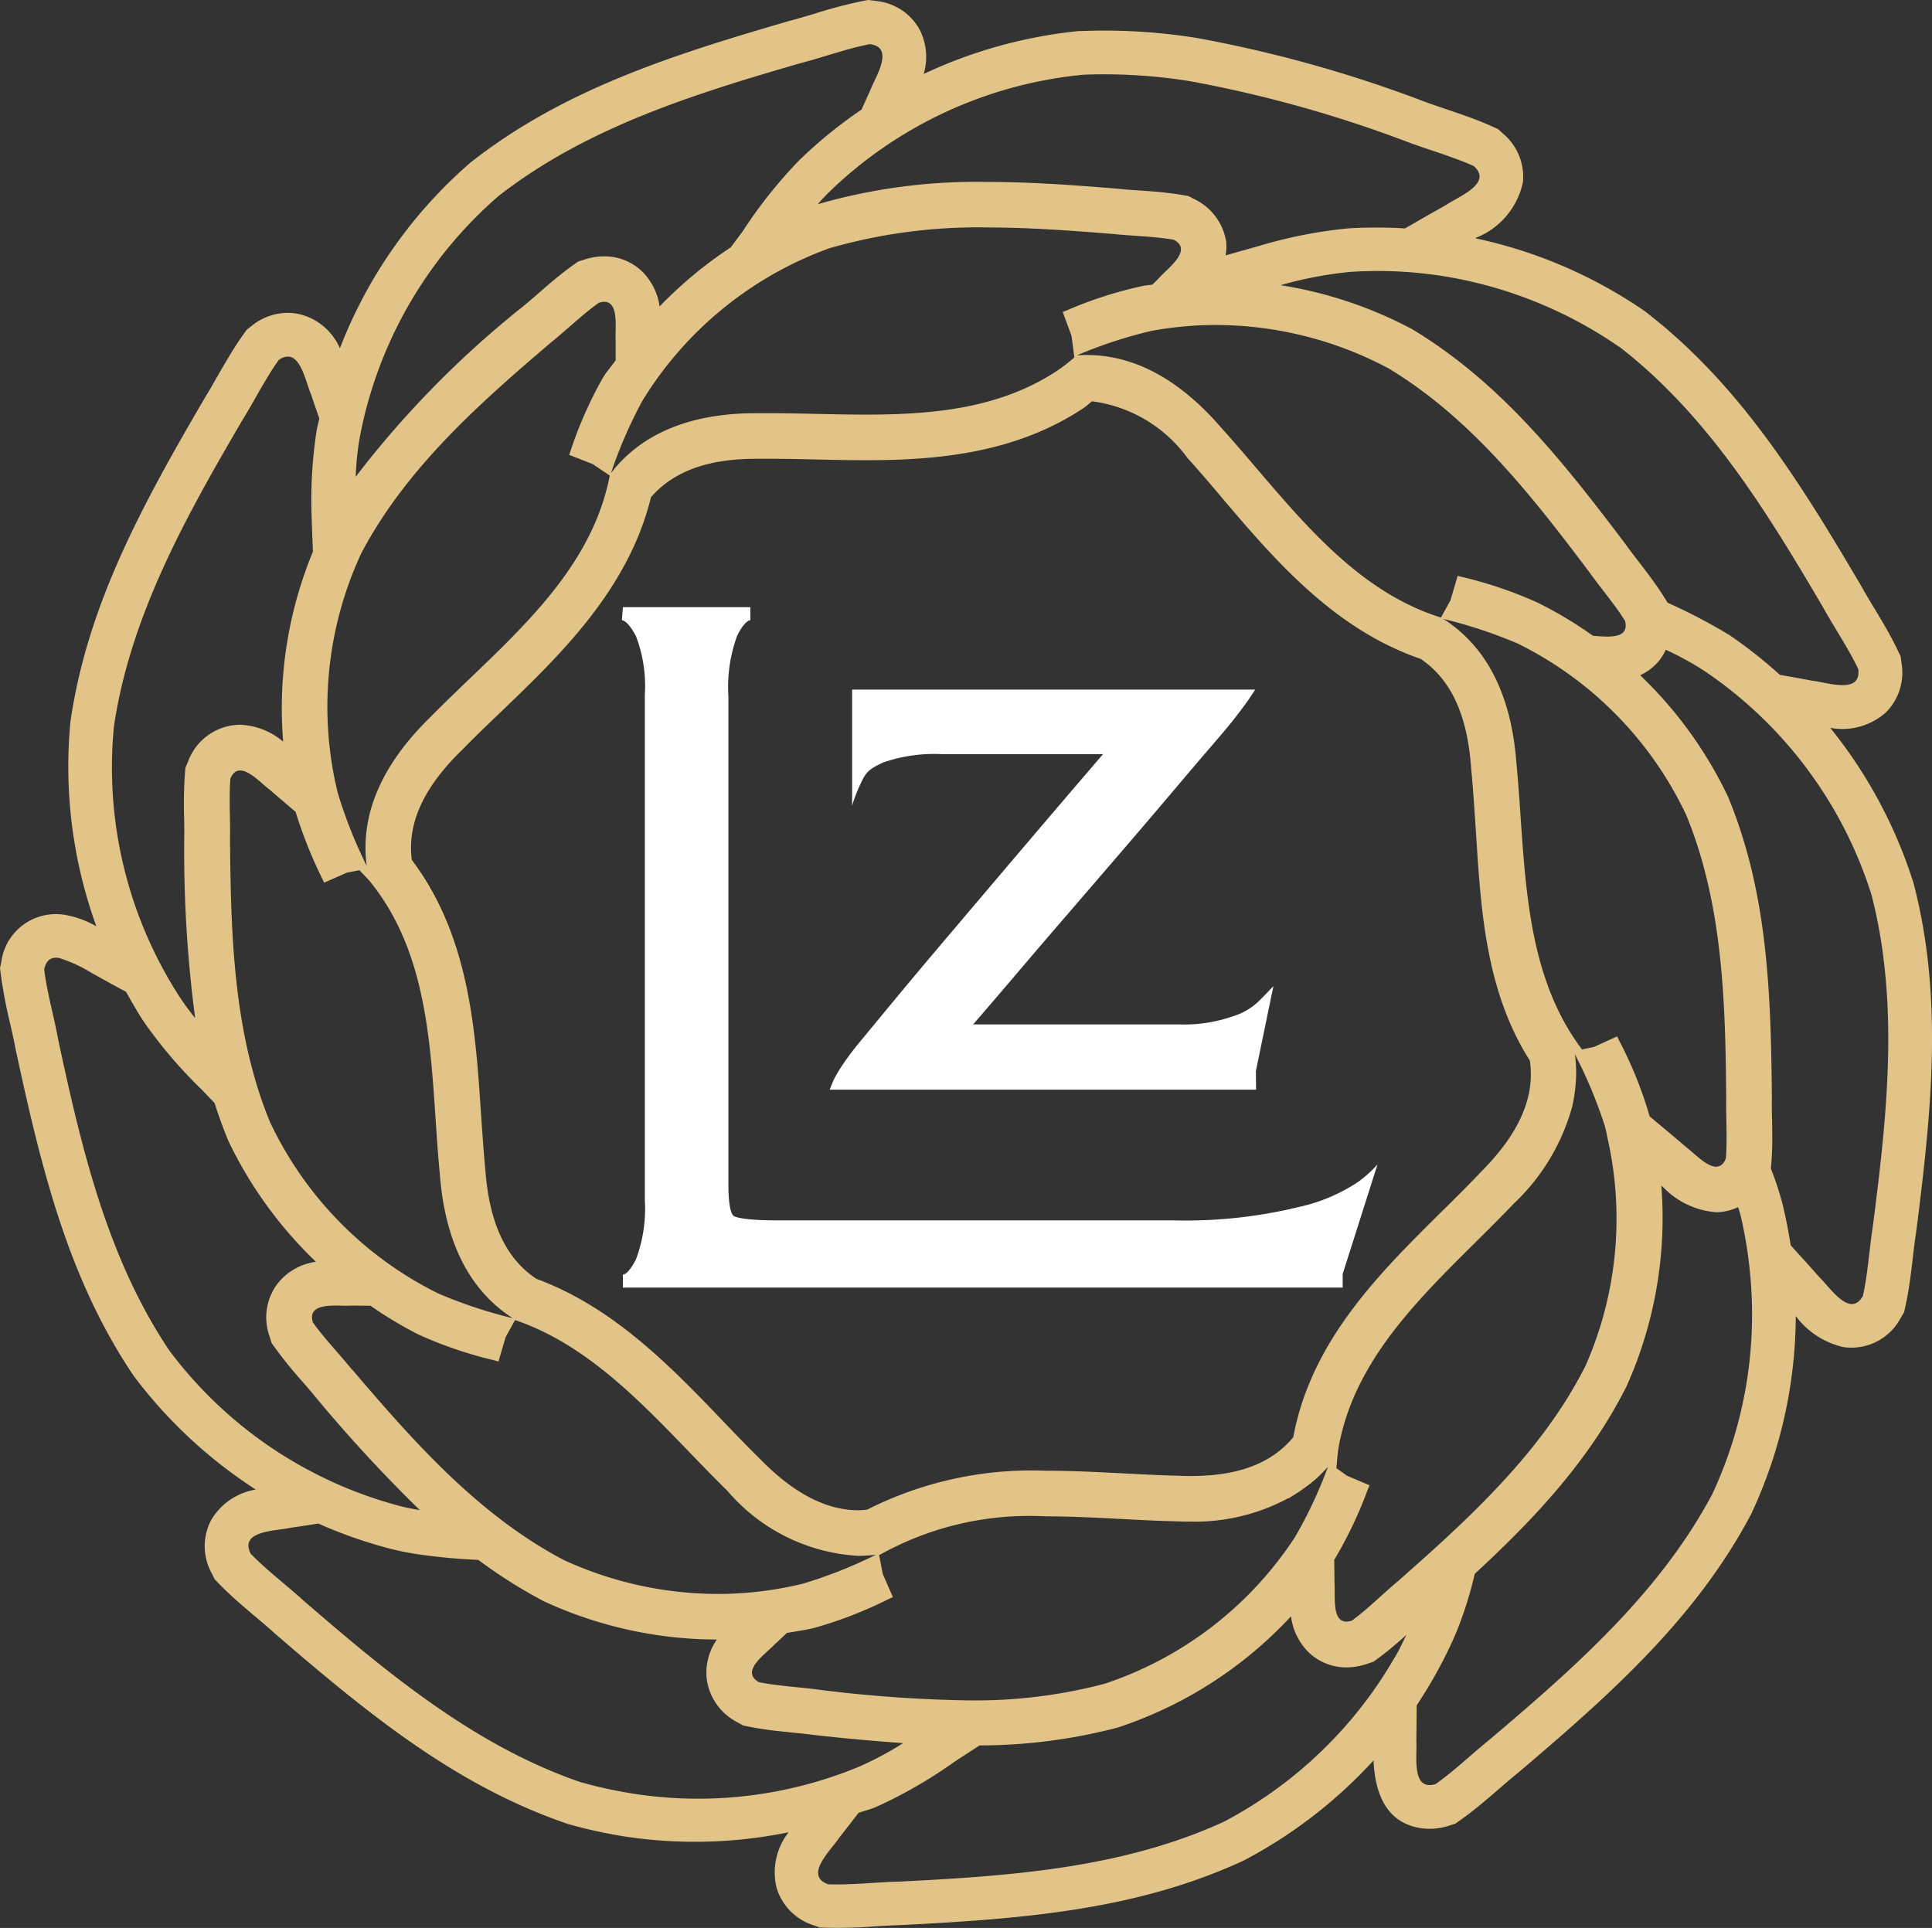
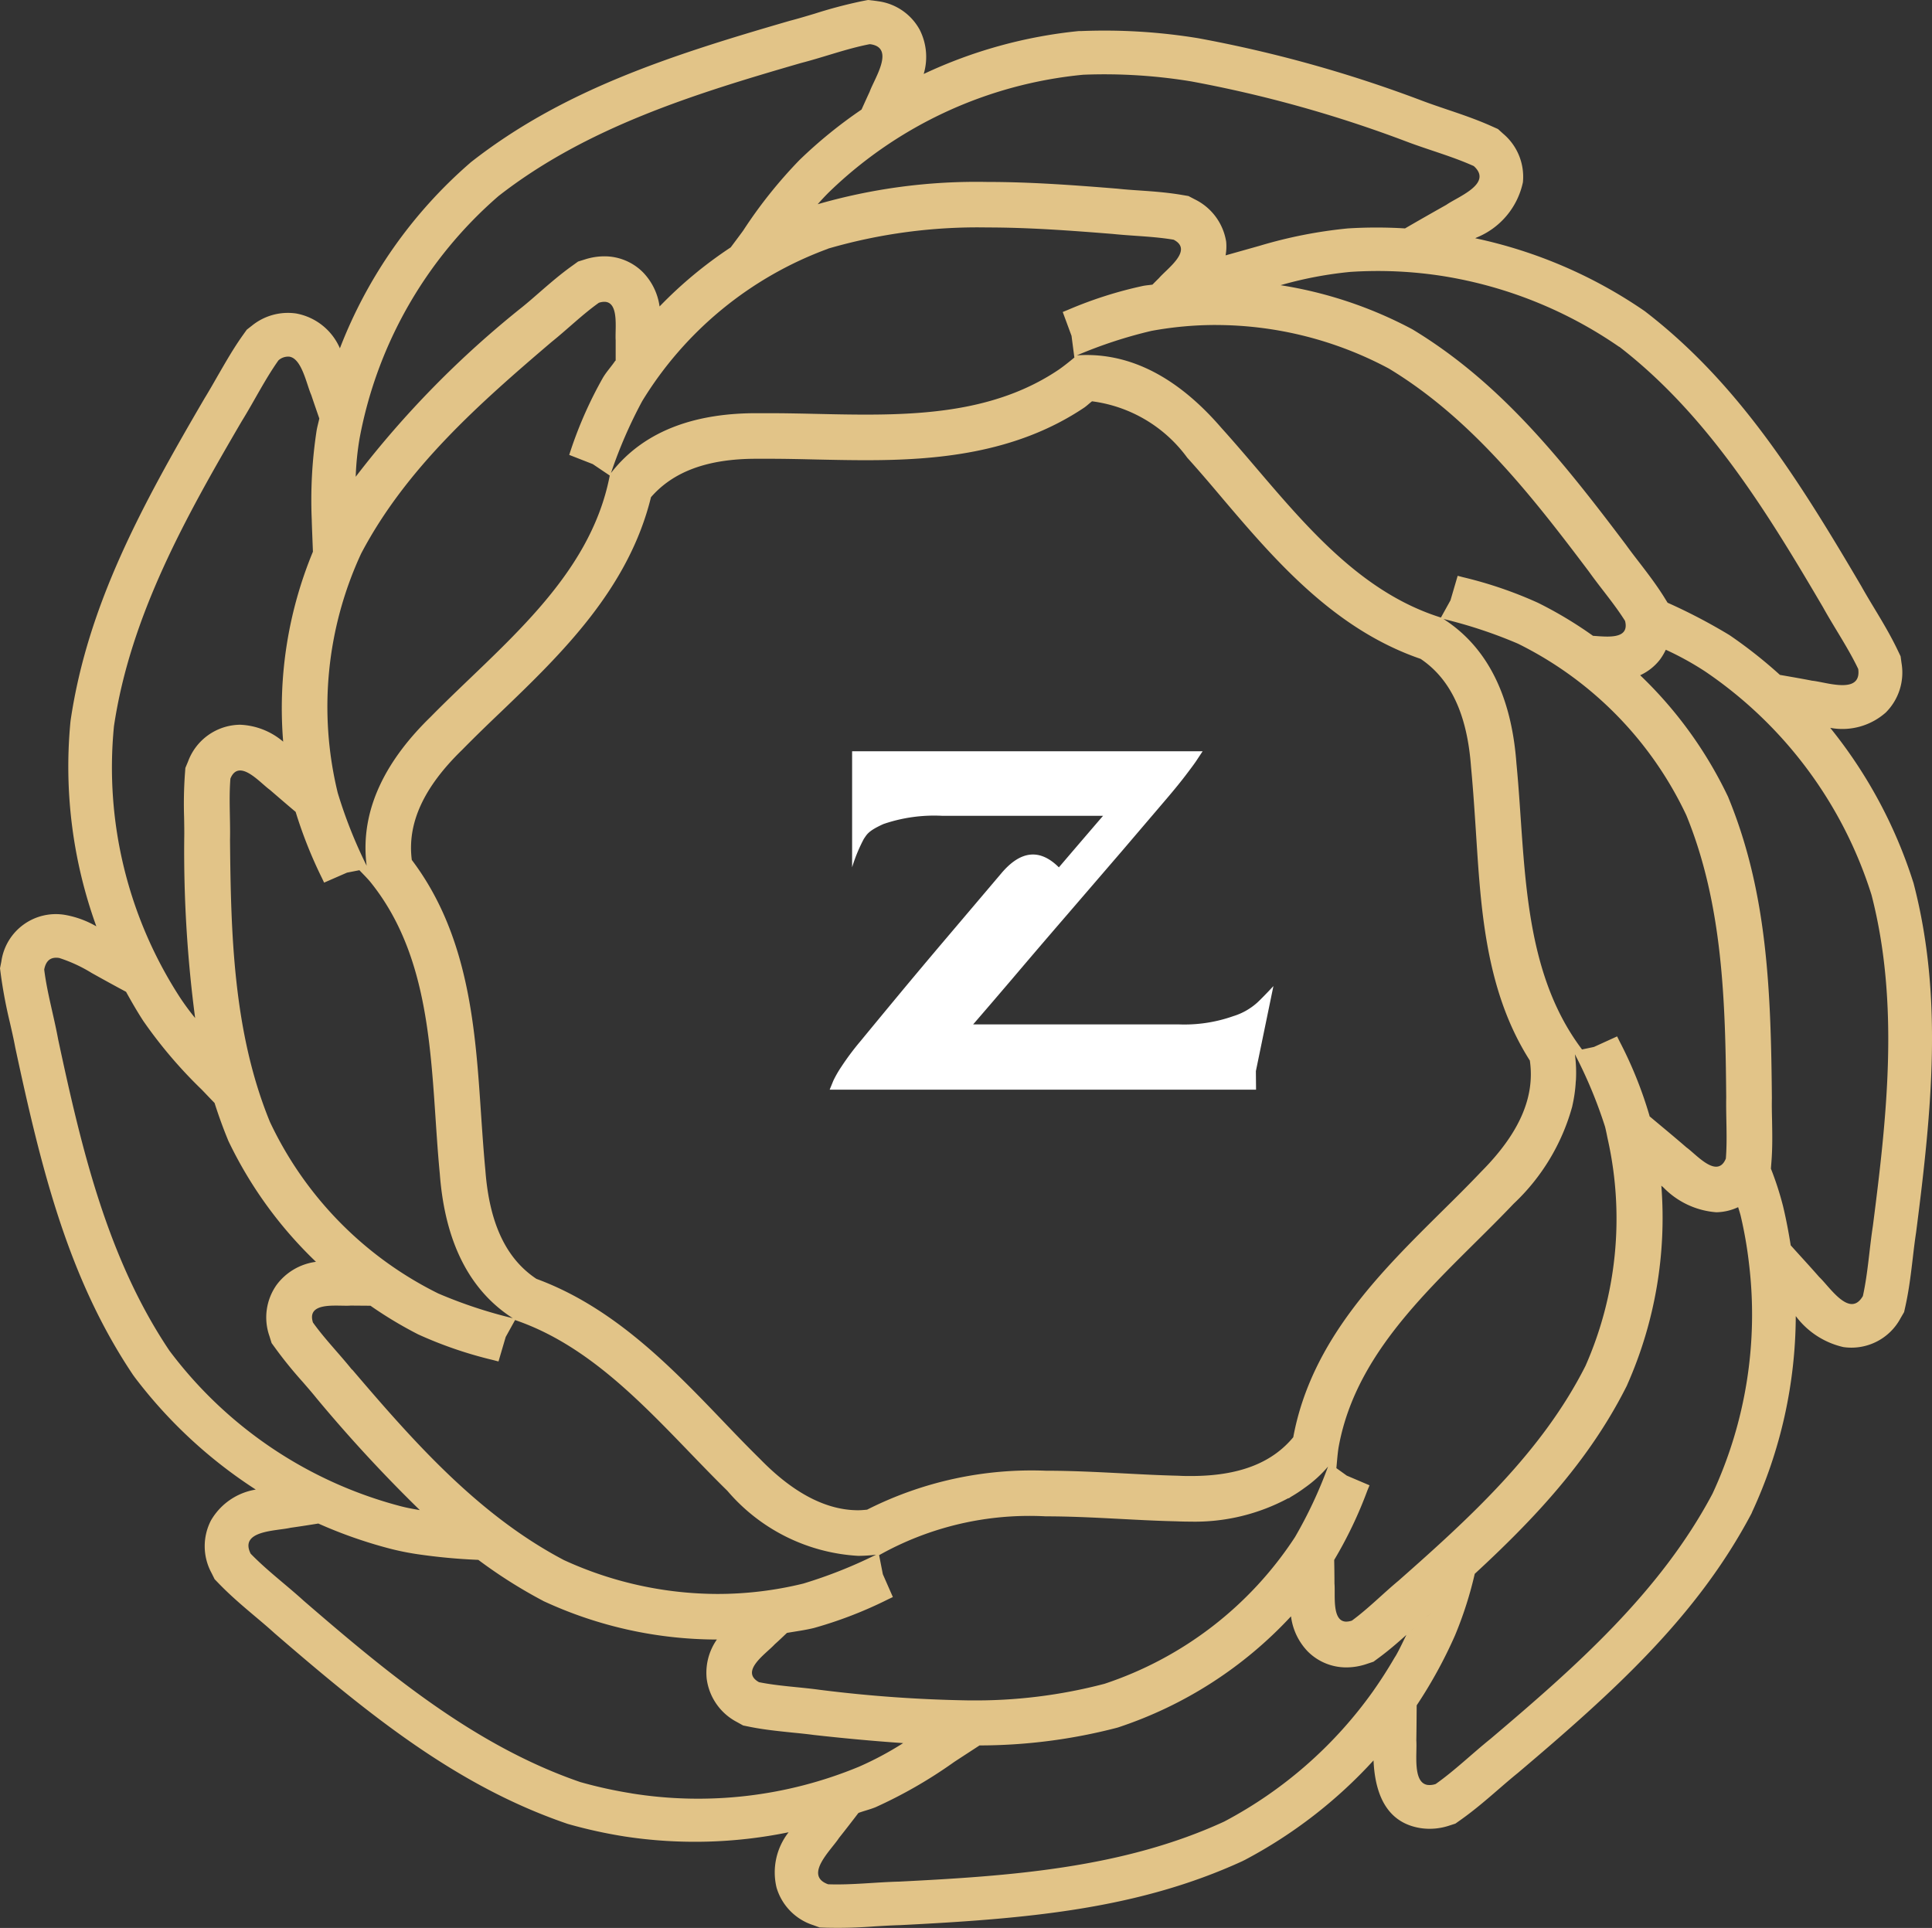
<svg xmlns="http://www.w3.org/2000/svg" width="91.302" height="91.117" viewBox="0 0 91.302 91.117">
  <rect x="0" y="0" width="91.302" height="91.117" fill="#333333" stroke="none" />
  <defs>
    <clipPath id="a">
      <rect width="91.302" height="91.117" fill="none" />
    </clipPath>
  </defs>
  <g clip-path="url(#a)">
-     <path d="M48.828,40.81a8.242,8.242,0,0,1-2.855,1.213,22.61,22.61,0,0,1-5.909.628H21.353c-1.728,0-2.036-.181-2.082-.218s-.237-.256-.237-1.459V17.89a7.04,7.04,0,0,1,.416-2.876c.267-.535.5-.726.621-.726v-.617H14.048L14,14.284c.088.013.33.113.67.766a6.634,6.634,0,0,1,.414,2.773V41.679a6.84,6.84,0,0,1-.416,2.809c-.269.537-.5.728-.621.728v.306l0,0h0v.306H48.062v-.642l1.646-5.178a5.949,5.949,0,0,1-.88.8" transform="translate(15.389 15.025)" fill="#fff" />
-     <path d="M39.652,29.537s-.474.512-.77.787a3.022,3.022,0,0,1-1.131.636,6.924,6.924,0,0,1-2.58.388H25.462q.86-.995,1.866-2.175,1.215-1.433,2.542-2.97l2.639-3.065q1.31-1.524,2.485-2.914t2.118-2.483c.348-.409.642-.77.877-1.079s.4-.531.485-.657l.317-.479H19.742v5.483a7.575,7.575,0,0,1,.556-1.346c.139-.193.185-.367.93-.7a7.392,7.392,0,0,1,2.785-.386H31.6q-.97,1.127-2.087,2.435Q28.168,22.588,26.8,24.2l-2.651,3.126q-1.281,1.511-2.317,2.762t-1.711,2.072a12.461,12.461,0,0,0-.888,1.19,5.2,5.2,0,0,0-.378.657l-.174.426H38.831l-.008-.877Z" transform="translate(20.527 17.066)" fill="#fff" />
+     <path d="M39.652,29.537s-.474.512-.77.787a3.022,3.022,0,0,1-1.131.636,6.924,6.924,0,0,1-2.58.388H25.462q.86-.995,1.866-2.175,1.215-1.433,2.542-2.97l2.639-3.065t2.118-2.483c.348-.409.642-.77.877-1.079s.4-.531.485-.657l.317-.479H19.742v5.483a7.575,7.575,0,0,1,.556-1.346c.139-.193.185-.367.93-.7a7.392,7.392,0,0,1,2.785-.386H31.6q-.97,1.127-2.087,2.435Q28.168,22.588,26.8,24.2l-2.651,3.126q-1.281,1.511-2.317,2.762t-1.711,2.072a12.461,12.461,0,0,0-.888,1.19,5.2,5.2,0,0,0-.378.657l-.174.426H38.831l-.008-.877Z" transform="translate(20.527 17.066)" fill="#fff" />
    <path d="M90.443,41.789l-.015-.059-.019-.055A22.361,22.361,0,0,0,86.493,34.4a3.093,3.093,0,0,0,2.626-.726,2.666,2.666,0,0,0,.743-2.334l-.044-.321-.139-.292c-.34-.709-.728-1.356-1.106-1.982-.21-.348-.418-.695-.615-1.047-3.006-5.115-5.825-9.584-10.168-12.943l-.046-.036-.048-.034a22.276,22.276,0,0,0-7.979-3.424l.052-.029a3.631,3.631,0,0,0,2.2-2.615,2.656,2.656,0,0,0-.938-2.3L70.792,6.1l-.3-.134c-.72-.323-1.438-.565-2.135-.8-.38-.13-.762-.258-1.138-.4a61.156,61.156,0,0,0-10.6-2.96A27.435,27.435,0,0,0,51.1,1.469l-.059,0-.059,0a22.433,22.433,0,0,0-7.33,2.028,2.832,2.832,0,0,0-.189-2.089A2.631,2.631,0,0,0,41.478.057L41.436.05l-.1-.013L41.018,0,40.7.063a22.237,22.237,0,0,0-2.2.584c-.388.115-.775.233-1.165.334-5.7,1.652-10.722,3.281-15.048,6.66l-.046.036-.044.04a22.141,22.141,0,0,0-6.134,8.745A2.8,2.8,0,0,0,14,14.817a2.7,2.7,0,0,0-2.082.565l-.256.2-.187.262c-.458.644-.831,1.306-1.2,1.942-.2.351-.4.7-.609,1.041-2.993,5.122-5.516,9.765-6.325,15.193l-.008.059-.006.057a22.186,22.186,0,0,0,1.226,9.645,4.533,4.533,0,0,0-1.434-.533h0a2.6,2.6,0,0,0-3.056,2.2L0,45.764l.042.321a22.7,22.7,0,0,0,.424,2.236c.09.393.181.787.254,1.182,1.243,5.8,2.513,10.932,5.573,15.487l.034.046.034.048A22.458,22.458,0,0,0,12.087,70.4,3,3,0,0,0,9.969,71.86,2.649,2.649,0,0,0,10,74.348l.143.288.223.231c.552.567,1.131,1.056,1.69,1.528.309.26.619.521.915.791,4.492,3.879,8.6,7.206,13.787,8.99l.052.019.059.017a22.865,22.865,0,0,0,2.66.584,22.024,22.024,0,0,0,7.739-.2,3.073,3.073,0,0,0-.571,2.611,2.651,2.651,0,0,0,1.74,1.78l.3.109.323.011a22.431,22.431,0,0,0,2.275-.063c.4-.023.8-.048,1.207-.059,5.924-.3,11.186-.733,16.178-3.027l.052-.027.052-.025A22.426,22.426,0,0,0,64.91,83.2c.082,1.875.808,2.977,2.225,3.2a2.925,2.925,0,0,0,1.335-.113l.309-.1L69.043,86c.642-.456,1.213-.949,1.765-1.427.306-.264.613-.531.926-.783,4.528-3.835,8.449-7.376,11.02-12.227l.027-.052.021-.055A22.192,22.192,0,0,0,84.864,62.2a3.879,3.879,0,0,0,2.248,1.465,2.633,2.633,0,0,0,2.71-1.375l.162-.279.069-.313c.168-.77.256-1.522.342-2.25.046-.4.094-.8.155-1.2.758-5.886,1.266-11.146-.107-16.457M76.526,16.39C80.71,19.624,83.51,24.2,86.151,28.7c.542.978,1.184,1.912,1.665,2.918.109.817-.592.821-1.274.714-.273-.044-.548-.107-.762-.141q-.076-.013-.145-.019c-.5-.1-1.014-.185-1.52-.275a22.105,22.105,0,0,0-2.385-1.881,26.636,26.636,0,0,0-2.924-1.53l-.178-.288c-.372-.59-.775-1.115-1.165-1.623-.21-.271-.42-.544-.619-.821-3.107-4.125-5.987-7.7-10.088-10.183L66.7,15.54l-.055-.029a19.743,19.743,0,0,0-6.134-2.032h.008a18.333,18.333,0,0,1,3.3-.628,19.844,19.844,0,0,1,4.385.2,20.26,20.26,0,0,1,8.314,3.342M45.785,80.364a64.122,64.122,0,0,1-7.042-.5c-.955-.132-1.933-.172-2.874-.361-.932-.518.351-1.358.743-1.791.2-.176.388-.361.579-.539.426-.073.852-.128,1.272-.231a19.676,19.676,0,0,0,3.495-1.35l.237-.113L41.721,74.4l-.176-.9a14.516,14.516,0,0,1,7.878-1.835c2.068,0,4.162.191,6.165.235.229.01.456.015.682.015A9.322,9.322,0,0,0,60.895,70.8v.019c.04-.023.078-.057.118-.08a6.865,6.865,0,0,0,.647-.426,5.875,5.875,0,0,0,1.1-1A20.943,20.943,0,0,1,61.2,72.643a17.233,17.233,0,0,1-9,6.935,23.953,23.953,0,0,1-6.417.785M16.637,64.736c-.6-.751-1.289-1.45-1.847-2.231-.229-.718.458-.8,1.087-.8.172,0,.34.006.485.006.071,0,.139,0,.2-.006.313,0,.63.006.945.006a19.309,19.309,0,0,0,2.254,1.354A19.4,19.4,0,0,0,23.3,64.278l.258.067.34-1.157.443-.8c4.112,1.4,7,5.1,10.034,8.071a8.779,8.779,0,0,0,6.176,3.073,6.963,6.963,0,0,0,.852-.055,22.069,22.069,0,0,1-3.447,1.367,17.02,17.02,0,0,1-4.053.489,17.475,17.475,0,0,1-7.252-1.6c-4.034-2.12-7.093-5.586-10.008-9.005M15.206,41.48l.111.235,1.081-.472.586-.115c.168.176.34.346.5.533,3.13,3.854,2.846,9.131,3.3,13.814.206,2.741,1.113,5.327,3.449,6.826a22.14,22.14,0,0,1-3.518-1.167,17.232,17.232,0,0,1-7.958-8.109c-1.728-4.215-1.847-8.837-1.887-13.331.021-.961-.059-1.935.019-2.895.113-.279.275-.384.46-.384.464,0,1.064.67,1.4.911.405.348.81.7,1.222,1.045a21.1,21.1,0,0,0,1.234,3.109m23.93-29.729a25.278,25.278,0,0,1,7.511-1c1.982,0,3.971.149,5.934.306.959.1,1.937.113,2.884.273.947.491-.311,1.367-.693,1.814q-.154.151-.309.309c-.143.021-.288.031-.43.057a19.287,19.287,0,0,0-3.564,1.136l-.246.1.416,1.127.134,1.026c-.243.2-.483.395-.739.573-2.712,1.828-5.909,2.124-9.118,2.124-1.537,0-3.077-.067-4.57-.067-.122,0-.243,0-.363,0-.082,0-.164,0-.246,0-2.662,0-5.212.7-6.862,2.827a21.894,21.894,0,0,1,1.476-3.4,17.236,17.236,0,0,1,8.785-7.2m-3.969-.432h0l.013-.008-.015.008m22.311,4.037a17.383,17.383,0,0,1,8.161,2.059c3.9,2.359,6.744,6,9.45,9.591.558.785,1.2,1.522,1.711,2.336.155.617-.313.739-.84.739-.235,0-.468-.021-.676-.036a19.12,19.12,0,0,0-2.6-1.56,19.463,19.463,0,0,0-3.539-1.209l-.256-.067-.34,1.159-.451.814c-4.5-1.408-7.332-5.594-10.37-8.957-1.694-1.967-3.812-3.451-6.375-3.451-.153,0-.3.006-.46.017a21.621,21.621,0,0,1,3.524-1.157,16.858,16.858,0,0,1,3.056-.279m-28.394,1.69c-.183.271-.405.508-.575.789a19.354,19.354,0,0,0-1.522,3.419L26.9,21.5l1.113.435.8.539,0,.015c-.945,4.874-5.174,8.044-8.47,11.4-1.969,1.916-3.369,4.274-3.016,7.028a22.069,22.069,0,0,1-1.367-3.447,17.21,17.21,0,0,1,1.106-11.306c2.12-4.034,5.586-7.091,9.005-10.006.749-.6,1.448-1.291,2.229-1.847a.83.83,0,0,1,.258-.046c.712,0,.5,1.287.537,1.814,0,.321,0,.642,0,.966m32.03,50.871h0c-1.022,1.241-2.6,1.843-4.843,1.843-.193,0-.388,0-.584-.013-.886-.021-1.738-.065-2.6-.111-1.194-.061-2.429-.126-3.667-.126a17.215,17.215,0,0,0-8.455,1.841c-.141.013-.281.027-.422.027-1.511,0-3.069-.814-4.631-2.418-.632-.621-1.222-1.236-1.816-1.858-2.422-2.527-5.128-5.325-8.757-6.66-1.432-.949-2.223-2.622-2.412-5.126-.084-.882-.141-1.732-.2-2.588-.267-3.971-.535-8.457-3.277-12.084-.223-1.73.556-3.432,2.382-5.206.621-.632,1.234-1.224,1.858-1.818,2.83-2.716,6-5.789,7.063-10.12,1.05-1.207,2.666-1.816,4.977-1.816l.212,0,.4,0c.724,0,1.461.017,2.2.034.787.017,1.579.034,2.368.034,3.277,0,7.063-.3,10.323-2.49.13-.092.239-.2.363-.294a6.623,6.623,0,0,1,4.5,2.666c.594.657,1.146,1.308,1.7,1.965,2.469,2.905,5.262,6.146,9.328,7.542,1.413.951,2.2,2.613,2.382,5.1.084.884.143,1.734.2,2.592.248,3.675.367,7.823,2.58,11.291.252,1.728-.5,3.443-2.292,5.246-.611.644-1.217,1.245-1.83,1.849-2.89,2.867-6.2,6.087-7.057,10.7m2.527,1.822-.491-.353c.031-.321.052-.638.1-.957.863-4.887,5.038-8.128,8.277-11.539A9.9,9.9,0,0,0,74.3,52.295l0,0,.008-.042a6.79,6.79,0,0,0,.155-1.06c0-.055.01-.107.013-.16a6.517,6.517,0,0,0-.05-1.207,21.78,21.78,0,0,1,1.423,3.419c.057.218.094.437.143.655l0,0a17.236,17.236,0,0,1-1.064,10.651c-2.053,4.068-5.468,7.185-8.837,10.155-.741.617-1.427,1.316-2.2,1.885a.855.855,0,0,1-.267.05c-.7,0-.51-1.28-.56-1.8,0-.372-.006-.745-.013-1.115a19.841,19.841,0,0,0,1.57-3.287l.1-.241ZM75.328,49.48l-.565.12c-2.893-3.829-2.655-8.951-3.1-13.52-.2-2.741-1.11-5.327-3.449-6.826a22.137,22.137,0,0,1,3.52,1.167,17.232,17.232,0,0,1,7.958,8.109c1.728,4.215,1.847,8.837,1.885,13.331-.017.961.059,1.935-.017,2.895-.113.279-.277.384-.462.384-.462,0-1.062-.67-1.4-.911-.575-.5-1.161-.98-1.744-1.471,0-.023-.008-.046-.015-.069a19.323,19.323,0,0,0-1.4-3.468l-.118-.239ZM51.193,3.533a25.263,25.263,0,0,1,5.1.315A59.035,59.035,0,0,1,66.491,6.7c1.047.395,2.143.693,3.157,1.15.919.829-.745,1.444-1.3,1.833q-.976.548-1.95,1.113a21.921,21.921,0,0,0-2.7,0,21.957,21.957,0,0,0-4.171.821l-1.608.453a2.433,2.433,0,0,0,.027-.647,2.7,2.7,0,0,0-1.482-2l-.3-.157-.336-.057c-.686-.115-1.343-.162-1.982-.206-.344-.023-.686-.046-1.029-.084-2-.162-4.076-.319-6.165-.319A27.039,27.039,0,0,0,38.59,9.668l.052-.015c.187-.212.38-.42.575-.609A19.993,19.993,0,0,1,51.193,3.533M23.558,9.267c4.169-3.256,9.295-4.838,14.3-6.289C38.94,2.7,40.009,2.3,41.1,2.089a.468.468,0,0,1,.057.006c1.142.181.168,1.612-.059,2.242-.13.279-.256.56-.384.842a21.966,21.966,0,0,0-2.932,2.385,22.091,22.091,0,0,0-2.657,3.329c-.044.065-.33.447-.594.8a19.955,19.955,0,0,0-3.361,2.792,2.882,2.882,0,0,0-.77-1.6,2.565,2.565,0,0,0-1.849-.77,3.026,3.026,0,0,0-.911.147l-.321.1-.277.2c-.567.405-1.066.84-1.549,1.259-.258.225-.518.453-.783.668a46.133,46.133,0,0,0-7.9,8.044,13.39,13.39,0,0,1,.185-1.824A20,20,0,0,1,23.558,9.267M5.386,34.32c.779-5.231,3.407-9.908,6.037-14.41.59-.951,1.092-1.969,1.736-2.878a.684.684,0,0,1,.518-.174c.586.092.81,1.31,1.031,1.807.124.372.254.743.382,1.115-.038.183-.09.361-.124.546a21.7,21.7,0,0,0-.233,4.249c0,.111.038,1.052.055,1.5a19.336,19.336,0,0,0-1.406,8.978,3.338,3.338,0,0,0-2.036-.8A2.651,2.651,0,0,0,8.89,35.983l-.13.311-.025.34A19.867,19.867,0,0,0,8.7,38.621c.006.344.013.691.006,1.033a60.279,60.279,0,0,0,.516,8.461,11.869,11.869,0,0,1-.726-.987A19.964,19.964,0,0,1,5.386,34.32M8.008,63.837c-2.951-4.389-4.167-9.616-5.26-14.713-.2-1.1-.521-2.191-.659-3.3.092-.487.367-.6.709-.548a7.005,7.005,0,0,1,1.534.709c.537.3,1.081.6,1.625.89.256.464.521.924.812,1.373a21.761,21.761,0,0,0,2.756,3.241c.071.071.4.42.615.64.183.573.386,1.142.619,1.709l.023.059.025.055a19.622,19.622,0,0,0,4.125,5.684,2.763,2.763,0,0,0-1.849,1.075,2.658,2.658,0,0,0-.348,2.441l.1.323.2.275A19.829,19.829,0,0,0,14.295,65.3c.225.26.451.518.665.785a69.046,69.046,0,0,0,4.88,5.285c-.3-.05-.611-.107-.894-.181A19.983,19.983,0,0,1,8.008,63.837m21.839,20.92a21.007,21.007,0,0,1-2.422-.533c-5-1.719-9.121-5.157-13.067-8.564-.827-.754-1.738-1.432-2.513-2.231-.55-1.108,1.226-1.068,1.887-1.224.439-.061.873-.13,1.312-.2a21.861,21.861,0,0,0,3.382,1.186,12.716,12.716,0,0,0,1.283.26,27.5,27.5,0,0,0,2.895.271,23.2,23.2,0,0,0,3.039,1.925l.052.029.057.025a19.512,19.512,0,0,0,8.126,1.786,2.733,2.733,0,0,0-.481,1.856,2.7,2.7,0,0,0,1.423,2.04l.3.166.33.067c.684.136,1.343.2,1.982.267.342.034.682.067,1.02.113,1.385.155,2.8.288,4.23.386A15.247,15.247,0,0,1,40.588,83.5a19.862,19.862,0,0,1-10.741,1.259M80.93,70.592c-2.477,4.675-6.509,8.214-10.487,11.585-.871.7-1.683,1.492-2.594,2.137a.87.87,0,0,1-.39.044c-.712-.113-.481-1.511-.527-2.1.01-.552.013-1.106.017-1.66a22.022,22.022,0,0,0,1.809-3.3,18.061,18.061,0,0,0,.94-2.937c-.722.668-1.45,1.331-2.217,2.009-.267.218-.521.451-.777.682-.071.065-.162.128-.233.2-.162.323-.313.657-.491.97-.023.042-.05.082-.076.122q-.475.819-1.02,1.591a20.207,20.207,0,0,1-7.03,6.155c-4.8,2.212-10.155,2.576-15.363,2.838-1.117.027-2.244.166-3.356.126-1.165-.42.147-1.62.516-2.191.309-.388.615-.785.917-1.18.267-.1.546-.164.808-.271a22.039,22.039,0,0,0,3.69-2.12c.078-.055.749-.489,1.224-.8a25.877,25.877,0,0,0,6.486-.833l.059-.017.057-.019A19.473,19.473,0,0,0,61.01,76.39a2.917,2.917,0,0,0,.791,1.66,2.564,2.564,0,0,0,1.833.754,3,3,0,0,0,.953-.162l.321-.107.271-.2c.56-.414,1.05-.856,1.524-1.283.258-.231.512-.464.777-.682,3.875-3.415,7.223-6.56,9.381-10.84l.027-.055.023-.055a19.453,19.453,0,0,0,1.6-9.383c.029.027.057.05.1.086a3.892,3.892,0,0,0,2.5,1.171,2.534,2.534,0,0,0,1.029-.241c.044.141.09.283.124.422a19.613,19.613,0,0,1,.393,2.271h0A20.089,20.089,0,0,1,80.93,70.592m7.58-12.664c-.17,1.1-.235,2.238-.474,3.325-.181.311-.386.405-.6.372-.529-.084-1.108-.936-1.461-1.268-.443-.506-.9-1-1.35-1.5-.1-.623-.216-1.243-.365-1.862a14.635,14.635,0,0,0-.571-1.763l.023-.3c.057-.7.042-1.364.031-2.007-.008-.34-.015-.682-.008-1.02-.044-5.164-.227-9.75-2.047-14.188l-.023-.059-.027-.055a19.591,19.591,0,0,0-4.127-5.689,2.51,2.51,0,0,0,.934-.739,2.869,2.869,0,0,0,.277-.466,14.19,14.19,0,0,1,1.854,1.022A20,20,0,0,1,88.445,42.3c1.322,5.12.73,10.453.065,15.626" transform="translate(0 -0.001)" fill="#e2c488" />
  </g>
</svg>